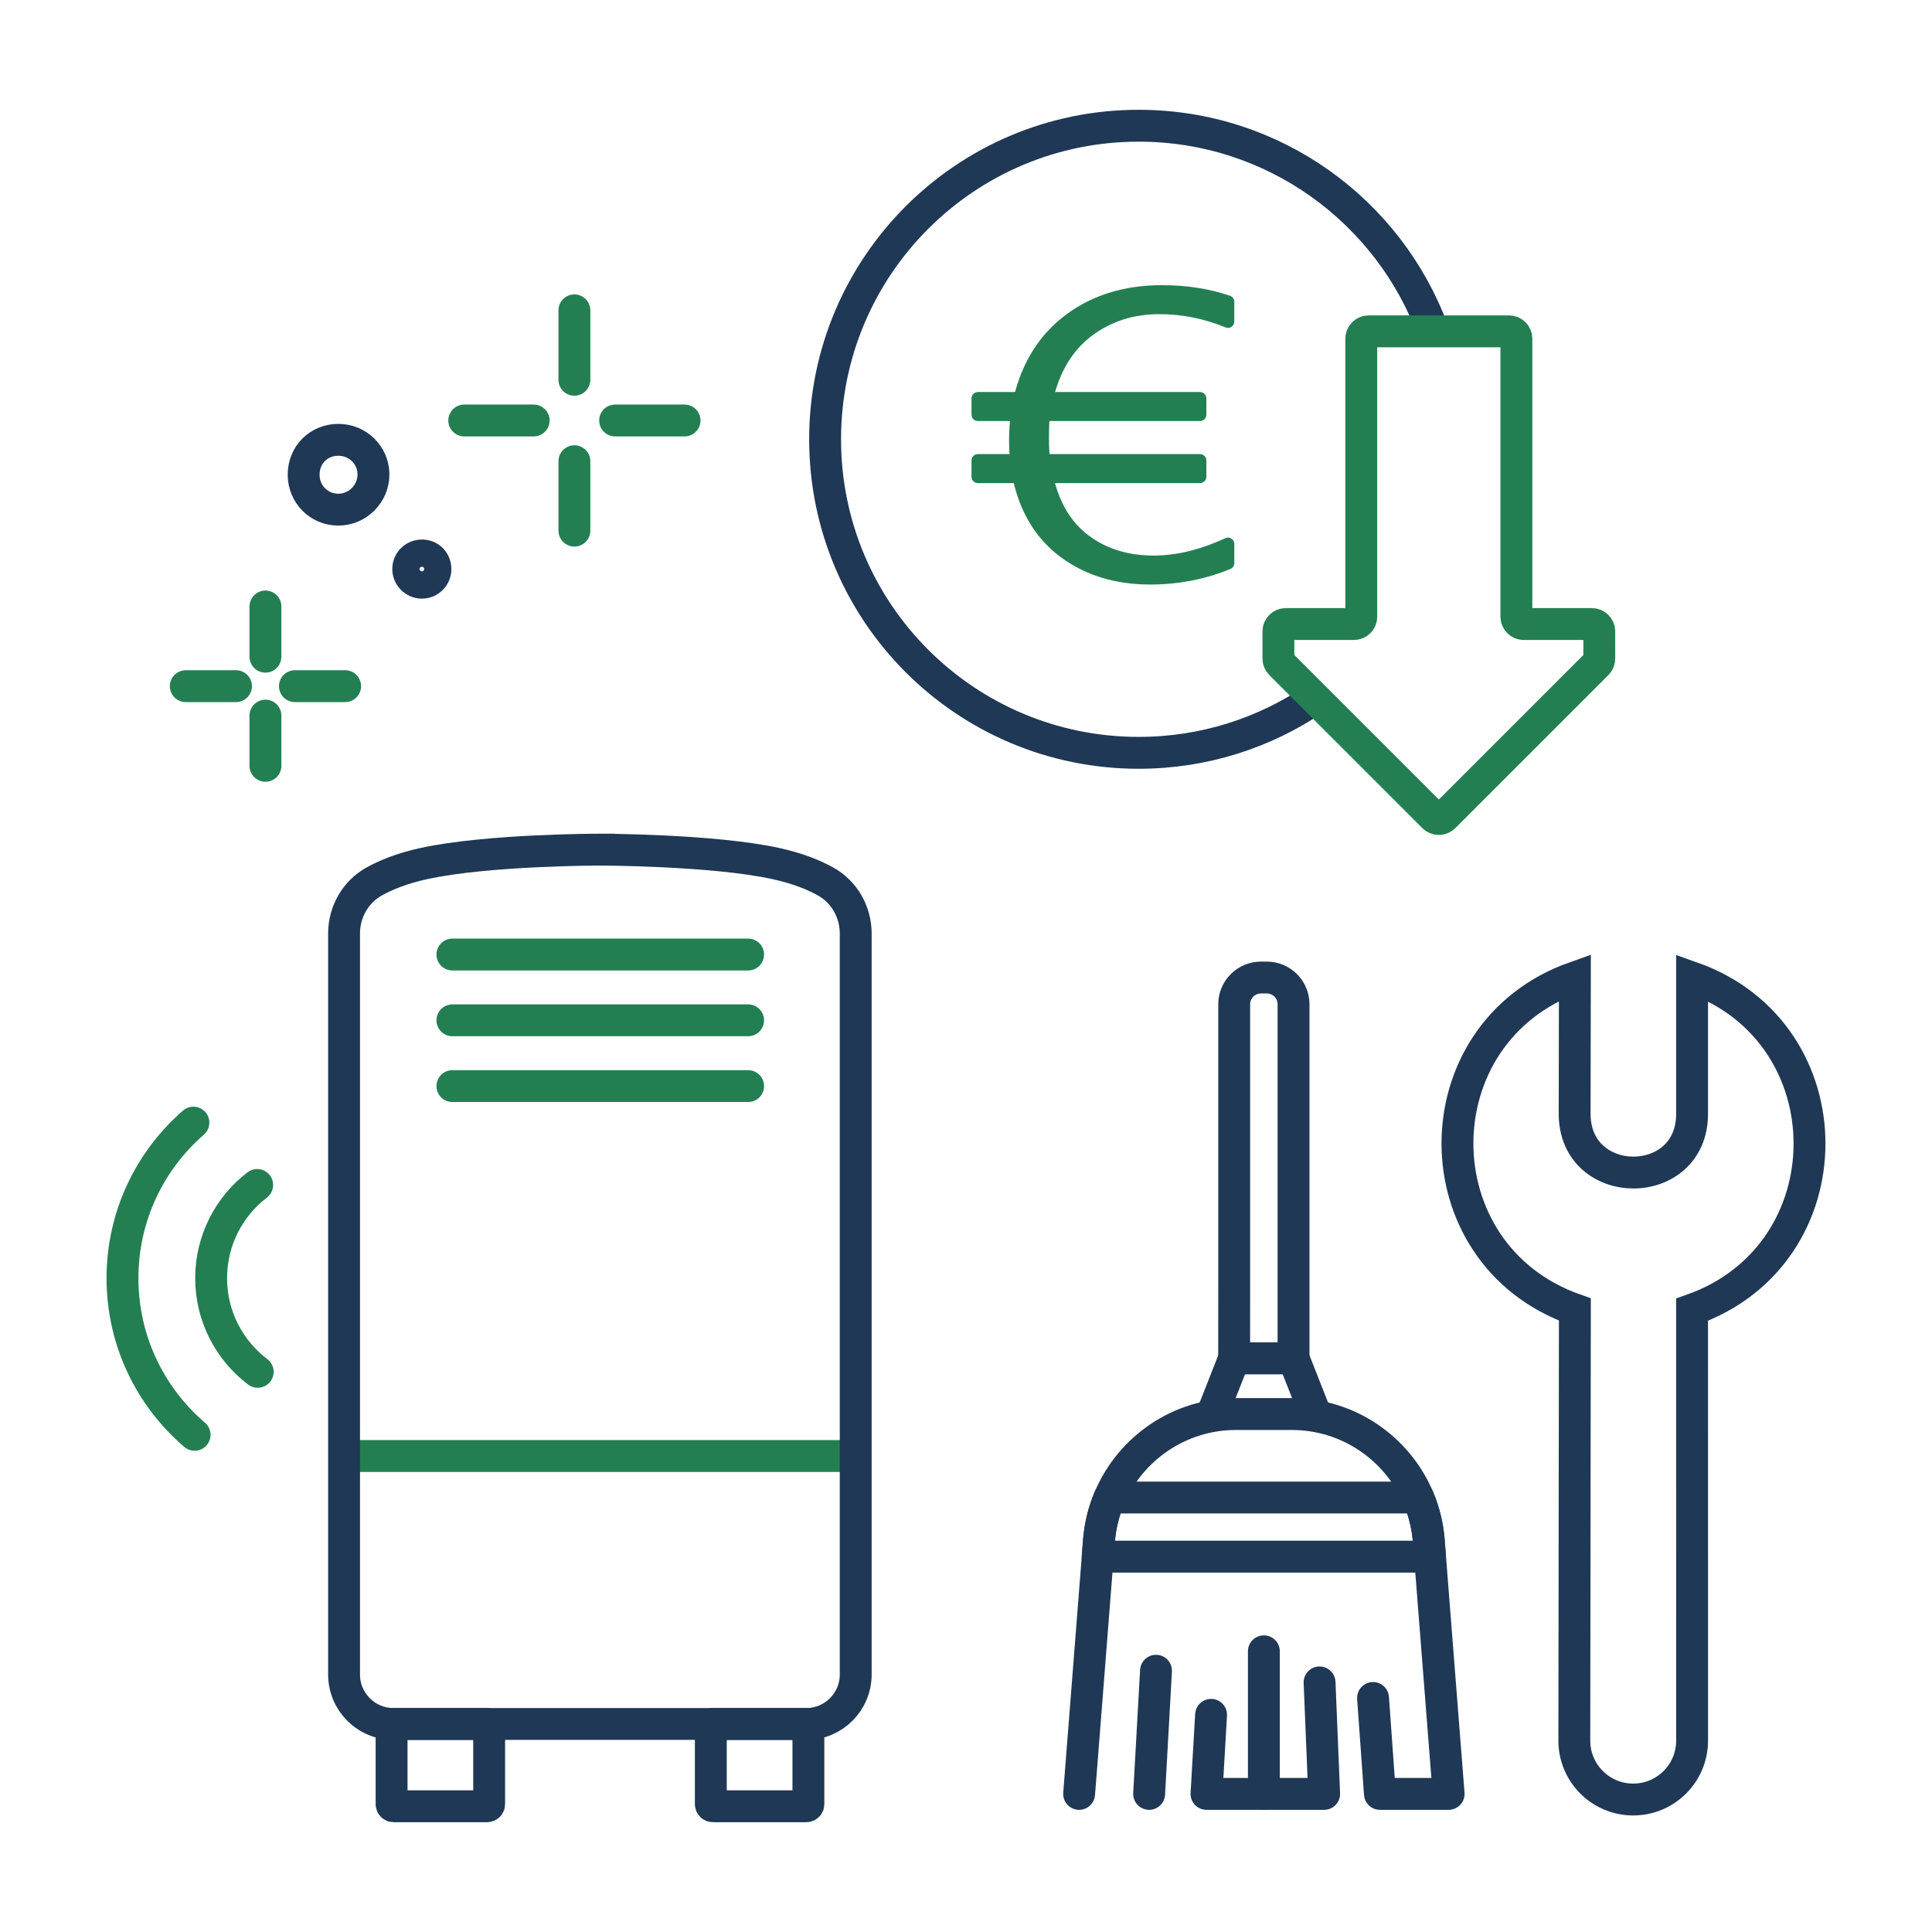
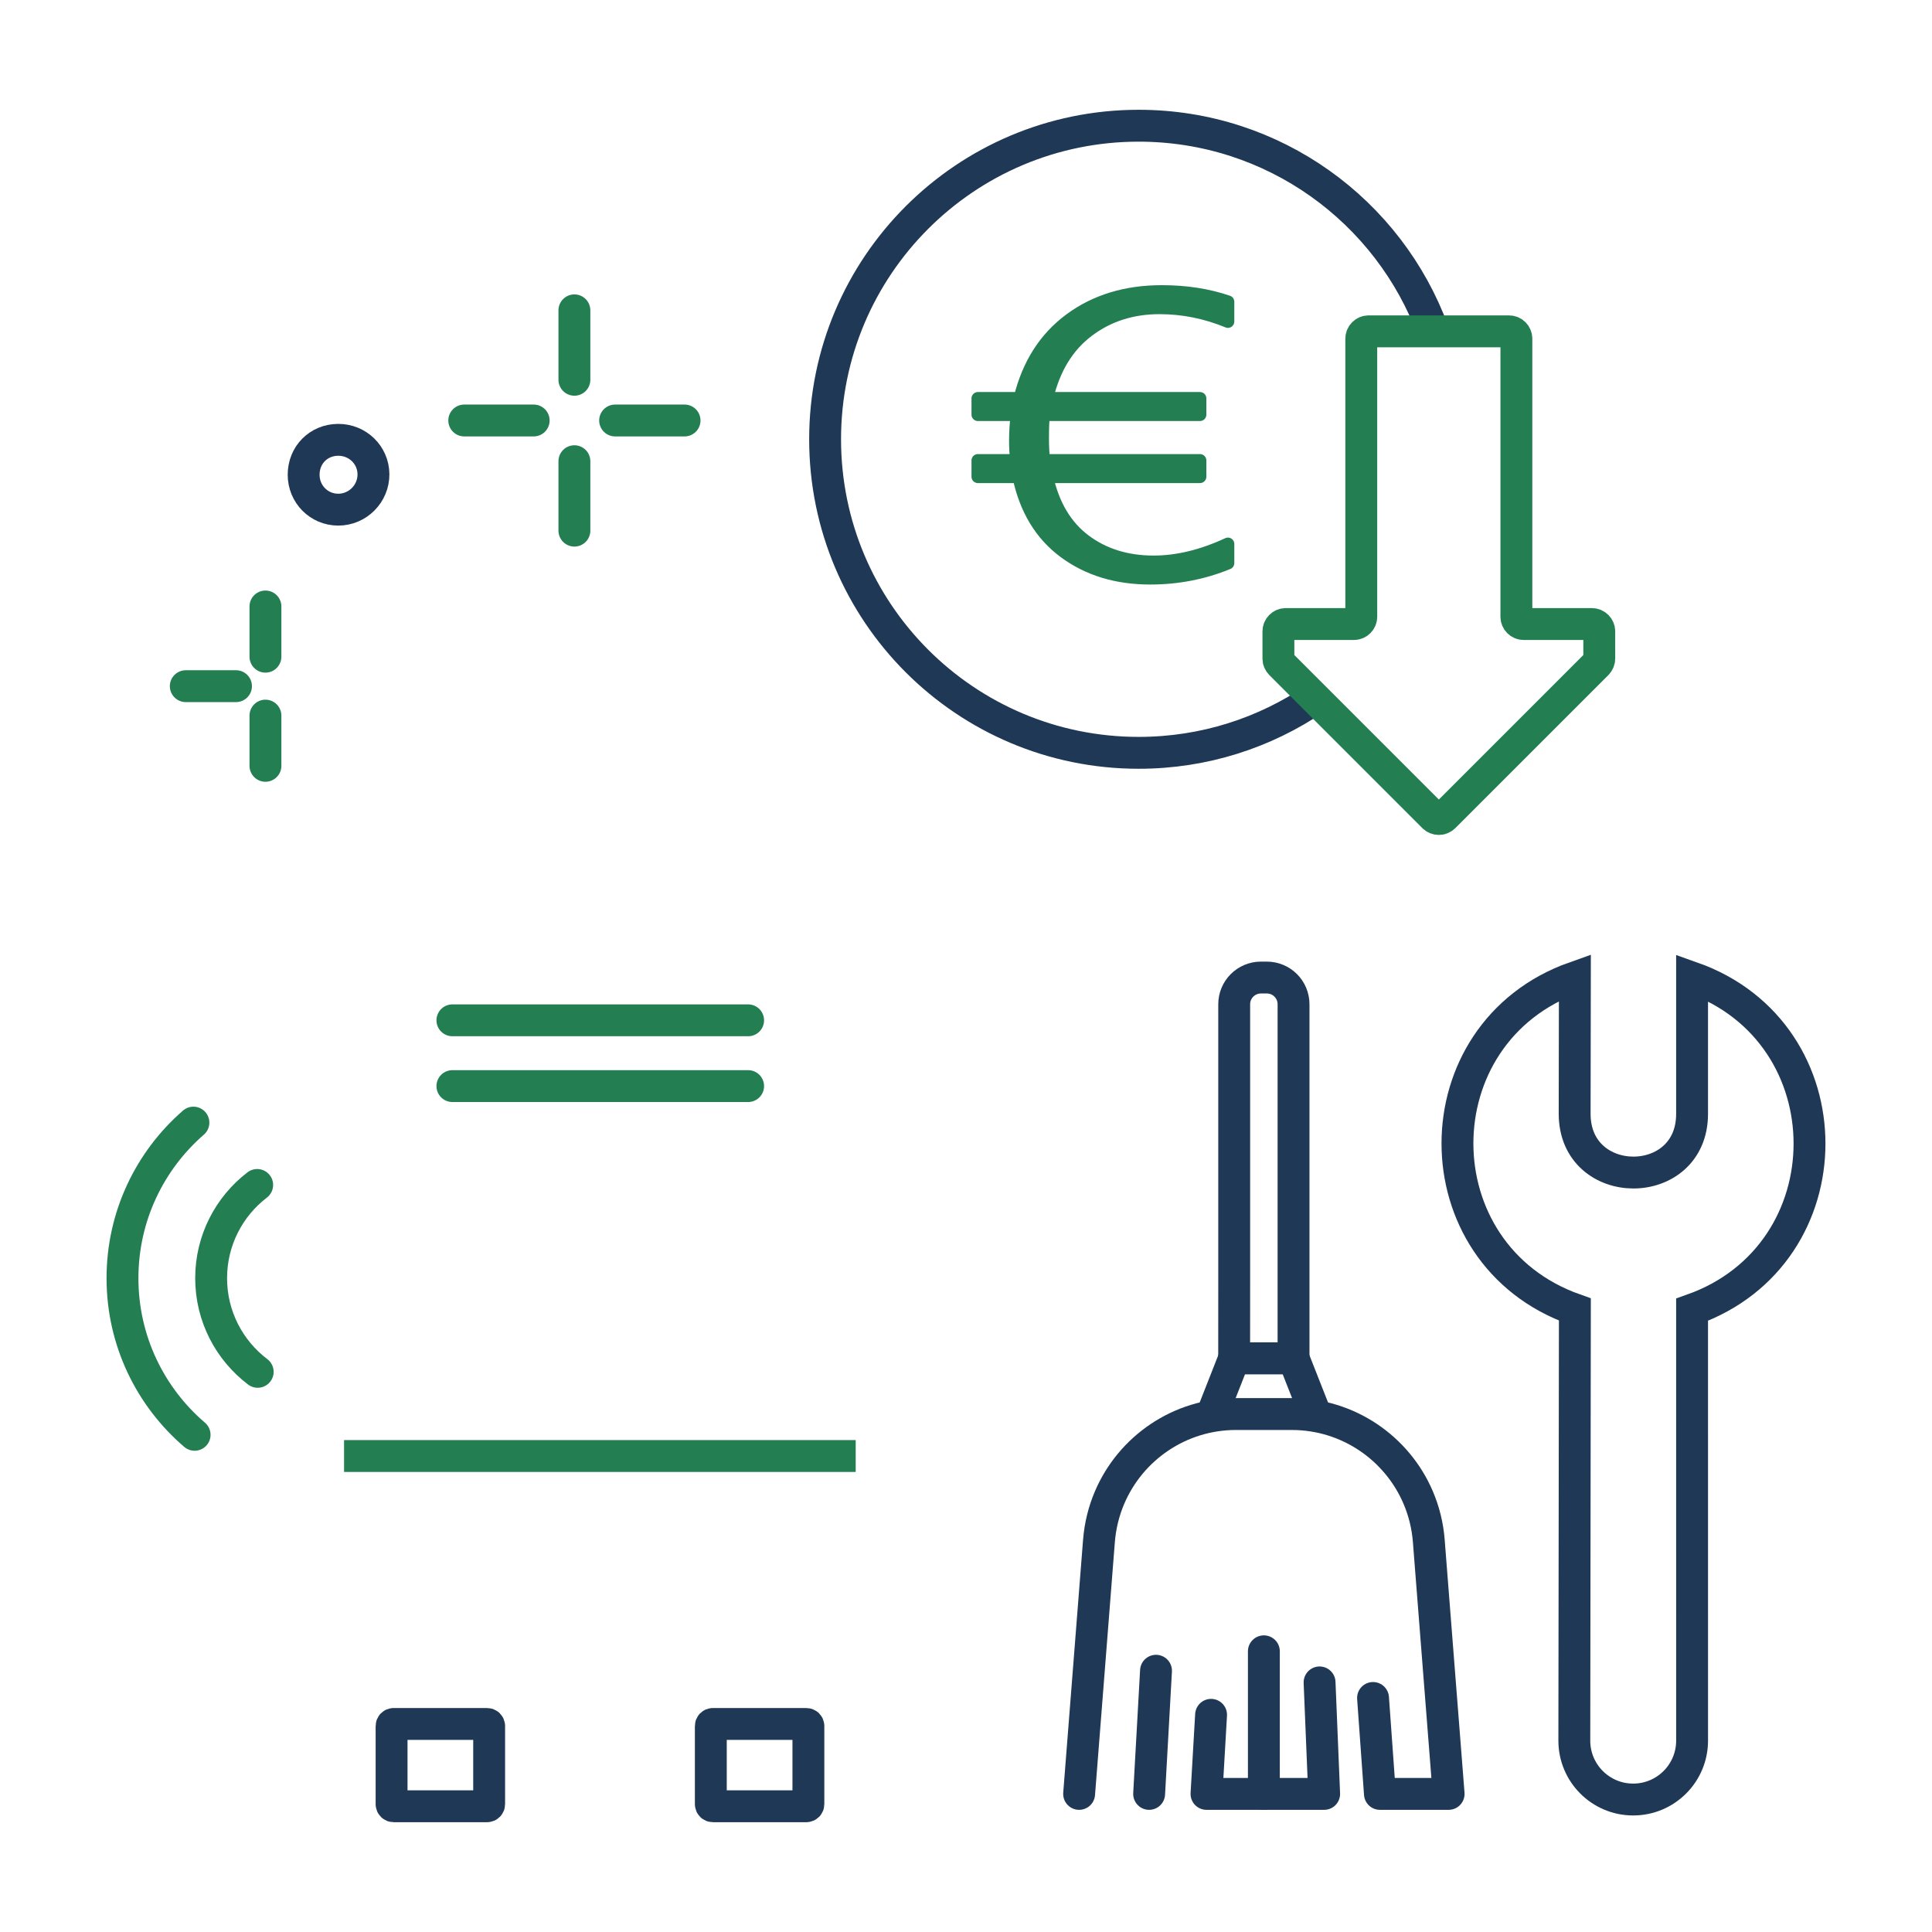
<svg xmlns="http://www.w3.org/2000/svg" x="0px" y="0px" viewBox="0 0 940.94 940.94" style="enable-background:new 0 0 940.94 940.94;" xml:space="preserve">
  <style type="text/css">	.st0{fill:#ECEEF2;}	.st1{fill:#1F3855;}	.st2{fill:#237F52;}	.st3{fill:none;stroke:#1F3855;stroke-width:15.522;stroke-linecap:round;stroke-linejoin:round;stroke-miterlimit:10;}	.st4{fill:none;stroke:#1F3855;stroke-width:15.522;stroke-linecap:round;stroke-miterlimit:10;}	.st5{fill:none;stroke:#1F3855;stroke-width:3.104;stroke-linecap:round;stroke-linejoin:round;stroke-miterlimit:10;}	.st6{fill:none;stroke:#1B3954;stroke-width:15.522;stroke-linecap:round;stroke-linejoin:round;stroke-miterlimit:10;}	.st7{fill:#1B3954;}	.st8{fill:#237F52;stroke:#237F52;stroke-width:6.209;stroke-linejoin:round;stroke-miterlimit:10;}	.st9{fill:none;stroke:#1F3855;stroke-width:15.522;stroke-miterlimit:10;}	.st10{fill:none;stroke:#237F52;stroke-width:15.522;stroke-linejoin:round;stroke-miterlimit:10;}	.st11{fill:none;stroke:#237F52;stroke-width:15.522;stroke-miterlimit:10;}	.st12{fill:none;stroke:#237F52;stroke-width:15.522;stroke-linecap:round;stroke-linejoin:round;stroke-miterlimit:10;}	.st13{fill:url(#SVGID_1_);}	.st14{fill:url(#SVGID_00000039126885299624558520000006119983721111980680_);}	.st15{fill:none;stroke:#1F3855;stroke-width:15.522;stroke-linejoin:round;stroke-miterlimit:10;}	.st16{fill:none;stroke:#237F52;stroke-width:15.522;stroke-linecap:round;stroke-miterlimit:10;}	.st17{fill:none;stroke:#237F52;stroke-width:18.723;stroke-miterlimit:10;}	.st18{fill:none;stroke:#1F3855;stroke-width:18.723;stroke-miterlimit:10;}	.st19{fill:none;stroke:#1F3855;stroke-width:18.723;stroke-linecap:round;stroke-linejoin:round;stroke-miterlimit:10;}	.st20{fill:none;stroke:#1F3855;stroke-width:15.522;stroke-linecap:round;stroke-miterlimit:10;stroke-dasharray:22.856,22.856;}	.st21{display:none;}	.st22{display:inline;}			.st23{display:inline;fill:none;stroke:url(#SVGID_00000123409305608245868330000014731340622864072839_);stroke-width:8;stroke-linecap:round;stroke-miterlimit:10;}	.st24{display:inline;fill:none;stroke:#1F3855;stroke-width:6;stroke-miterlimit:10;}	.st25{display:inline;fill:none;stroke:#1F3855;stroke-width:5;stroke-miterlimit:10;}	.st26{display:inline;fill:none;stroke:#237F52;stroke-width:7;stroke-miterlimit:10;}	.st27{display:inline;fill:none;stroke:#237F52;stroke-width:6;stroke-linejoin:round;stroke-miterlimit:10;}	.st28{fill:#237F52;stroke:#237F52;stroke-width:3;stroke-miterlimit:10;}	.st29{fill:none;stroke:#1F3855;stroke-width:6;stroke-linecap:round;stroke-linejoin:round;stroke-miterlimit:10;}	.st30{fill:none;stroke:#1F3855;stroke-width:6;stroke-linecap:round;stroke-miterlimit:10;}	.st31{fill:none;stroke:#1F3855;stroke-linecap:round;stroke-linejoin:round;stroke-miterlimit:10;}	.st32{display:inline;fill:none;stroke:#1F3855;stroke-width:6;stroke-linecap:round;stroke-linejoin:round;stroke-miterlimit:10;}	.st33{fill:#237F52;stroke:#237F52;stroke-width:2;stroke-linejoin:round;stroke-miterlimit:10;}	.st34{fill:none;stroke:#1F3855;stroke-width:5;stroke-miterlimit:10;}	.st35{fill:none;stroke:#237F52;stroke-width:5;stroke-linejoin:round;stroke-miterlimit:10;}	.st36{fill:none;stroke:#237F52;stroke-width:5;stroke-linecap:round;stroke-linejoin:round;stroke-miterlimit:10;}	.st37{fill:none;stroke:#237F52;stroke-width:5;stroke-miterlimit:10;}</style>
  <g id="Ebene_1">
    <g>
      <g>
        <line class="st11" x1="167.57" y1="709.12" x2="416.75" y2="709.12" />
-         <path class="st9" d="M377.8,420.56c10.58,2.31,18.47,5.51,24.28,8.74c9.14,5.08,14.67,14.85,14.67,25.31v17.87v343.07    c0,13.29-10.78,24.07-24.07,24.07H191.64c-13.29,0-24.07-10.78-24.07-24.07V454.61c0-10.46,5.53-20.22,14.67-25.31    c5.81-3.23,13.7-6.44,24.28-8.74c31.03-6.76,85.24-6.76,85.24-6.76S346.76,413.8,377.8,420.56z" />
        <path class="st9" d="M237.23,839.62h-45.52c-0.55,0-1,0.45-1,1v38.08c0,0.55,0.45,1,1,1h45.52c0.55,0,1-0.45,1-1v-38.08    C238.23,840.07,237.78,839.62,237.23,839.62z" />
        <path class="st9" d="M392.71,839.62h-45.52c-0.55,0-1,0.45-1,1v38.08c0,0.55,0.45,1,1,1h45.52c0.55,0,1-0.45,1-1v-38.08    C393.71,840.07,393.26,839.62,392.71,839.62z" />
        <line class="st16" x1="220.33" y1="528.96" x2="364.36" y2="528.96" />
        <line class="st16" x1="220.33" y1="496.92" x2="364.36" y2="496.92" />
-         <line class="st16" x1="220.33" y1="464.89" x2="364.36" y2="464.89" />
        <path class="st16" d="M94.78,698.79c-21.5-18.41-35.13-45.75-35.13-76.27c0-30.25,13.38-57.37,34.55-75.77" />
        <path class="st16" d="M125.51,668.12c-13.78-10.44-22.68-26.98-22.68-45.6c0-18.51,8.79-34.96,22.43-45.41" />
      </g>
      <g>
        <path class="st8" d="M598.03,274.24c-11.93,4.89-24.54,7.34-37.84,7.34c-16.33,0-30.23-4.24-41.7-12.71    c-11.47-8.47-18.9-20.71-22.29-36.7h-19.95v-7.91h18.85c-0.37-3.01-0.55-6.21-0.55-9.6c0-4.45,0.28-8.69,0.83-12.71h-19.13v-7.91    h20.5c4.04-16.56,12.2-29.38,24.49-38.45c12.29-9.07,27.15-13.6,44.59-13.6c11.74,0,22.48,1.66,32.2,4.99v9.6    c-10.83-4.45-21.93-6.68-33.3-6.68c-13.39,0-25.05,3.75-34.95,11.25c-9.91,7.5-16.56,18.46-19.95,32.89h74.59v7.91h-76.1    c-0.37,2.13-0.55,5.99-0.55,11.58c0,3.64,0.18,7.22,0.55,10.73h76.1v7.91h-74.59c3.03,13.74,9.17,24.09,18.44,31.06    c9.26,6.96,20.46,10.45,33.58,10.45c11.56,0,23.62-2.92,36.19-8.75V274.24z" />
        <path class="st9" d="M640.58,340.18c-24.53,16.71-54.14,26.47-86.02,26.47c-84.33,0-152.71-68.35-152.71-152.71    c0-84.33,68.38-152.71,152.71-152.71c65.88,0,122.02,41.7,143.44,100.14" />
        <path class="st10" d="M738.52,300.36V164.94c0-1.97-1.6-3.57-3.57-3.57h-68.4c-1.97,0-3.57,1.6-3.57,3.57v135.42    c0,1.97-1.6,3.57-3.57,3.57h-33.22c-1.97,0-3.57,1.6-3.57,3.57v13.26c0,0.95,0.38,1.85,1.05,2.52l74.56,74.56    c1.39,1.39,3.65,1.39,5.05,0l74.56-74.56c0.67-0.67,1.05-1.58,1.05-2.52V307.5c0-1.97-1.6-3.57-3.57-3.57h-33.22    C740.12,303.93,738.52,302.33,738.52,300.36z" />
      </g>
      <g>
-         <path class="st9" d="M212.07,277.17c0,3.67-2.97,6.64-6.61,6.62c-3.64-0.02-6.63-3.01-6.64-6.62c-0.01-3.74,2.94-6.65,6.72-6.64    C209.26,270.54,212.07,273.41,212.07,277.17z" />
        <path class="st9" d="M164.68,214.21c9.48-0.05,17.12,7.38,17.2,16.73c0.08,9.47-7.68,17.29-17.15,17.28    c-9.39-0.01-16.86-7.56-16.85-17.03C147.9,221.58,155.14,214.26,164.68,214.21z" />
      </g>
      <g>
        <g>
          <g>
-             <path class="st3" d="M696.45,758.14l-161.84,0l0.61-7.75c0.59-7.44,2.38-14.53,5.17-21.05h150.29      c2.79,6.53,4.57,13.61,5.17,21.05L696.45,758.14z" />
            <line class="st3" x1="563.01" y1="813.7" x2="559.66" y2="873.68" />
            <line class="st3" x1="615.54" y1="804.23" x2="615.54" y2="873.68" />
            <polyline class="st3" points="589.83,835.17 587.6,873.68 644.9,873.68 642.67,819.38      " />
            <path class="st3" d="M668.71,826.96l3.35,46.72h0h33.46l-9.06-115.54l-0.6-7.75c-0.59-7.44-2.38-14.53-5.17-21.05      c-10.25-24.03-34.1-40.66-61.58-40.66l-27.13,0c-27.48,0-51.32,16.62-61.58,40.66c-2.79,6.53-4.57,13.61-5.17,21.05l-0.61,7.75      l-9.06,115.54" />
          </g>
          <polyline class="st9" points="641.09,689.74 629.99,661.53 601.08,661.53 589.98,689.75     " />
          <path class="st9" d="M629.99,568.63v-79.5c0-7.23-5.81-13.04-13.04-13.04h-2.84c-7.19,0-13.02,5.83-13.02,13.02v79.54v57.23     l-0.02,35.64h28.92v-35.62V568.63z" />
        </g>
        <path class="st9" d="M766.74,847.71l0.27-209.94c-76.25-26.96-76.25-134.81,0-161.78l-0.11,66.46c0,38.13,57.24,38.18,57.19,0    v-66.36c76.26,26.95,76.26,134.8,0,161.78l0.01,209.87c0,15.88-12.91,28.74-28.79,28.68h0    C779.5,876.37,766.72,863.53,766.74,847.71z" />
      </g>
      <g>
        <g>
          <line class="st16" x1="279.75" y1="151.14" x2="279.75" y2="184.96" />
          <line class="st16" x1="279.75" y1="224.62" x2="279.75" y2="258.44" />
        </g>
        <g>
          <line class="st16" x1="333.4" y1="204.79" x2="299.58" y2="204.79" />
          <line class="st16" x1="259.92" y1="204.79" x2="226.1" y2="204.79" />
        </g>
      </g>
      <g>
        <g>
          <line class="st16" x1="129.28" y1="295.37" x2="129.28" y2="319.83" />
          <line class="st16" x1="129.28" y1="348.52" x2="129.28" y2="372.98" />
        </g>
        <g>
-           <line class="st16" x1="168.09" y1="334.18" x2="143.63" y2="334.18" />
          <line class="st16" x1="114.94" y1="334.18" x2="90.48" y2="334.18" />
        </g>
      </g>
    </g>
  </g>
  <g id="Ebene_2" class="st21" />
</svg>